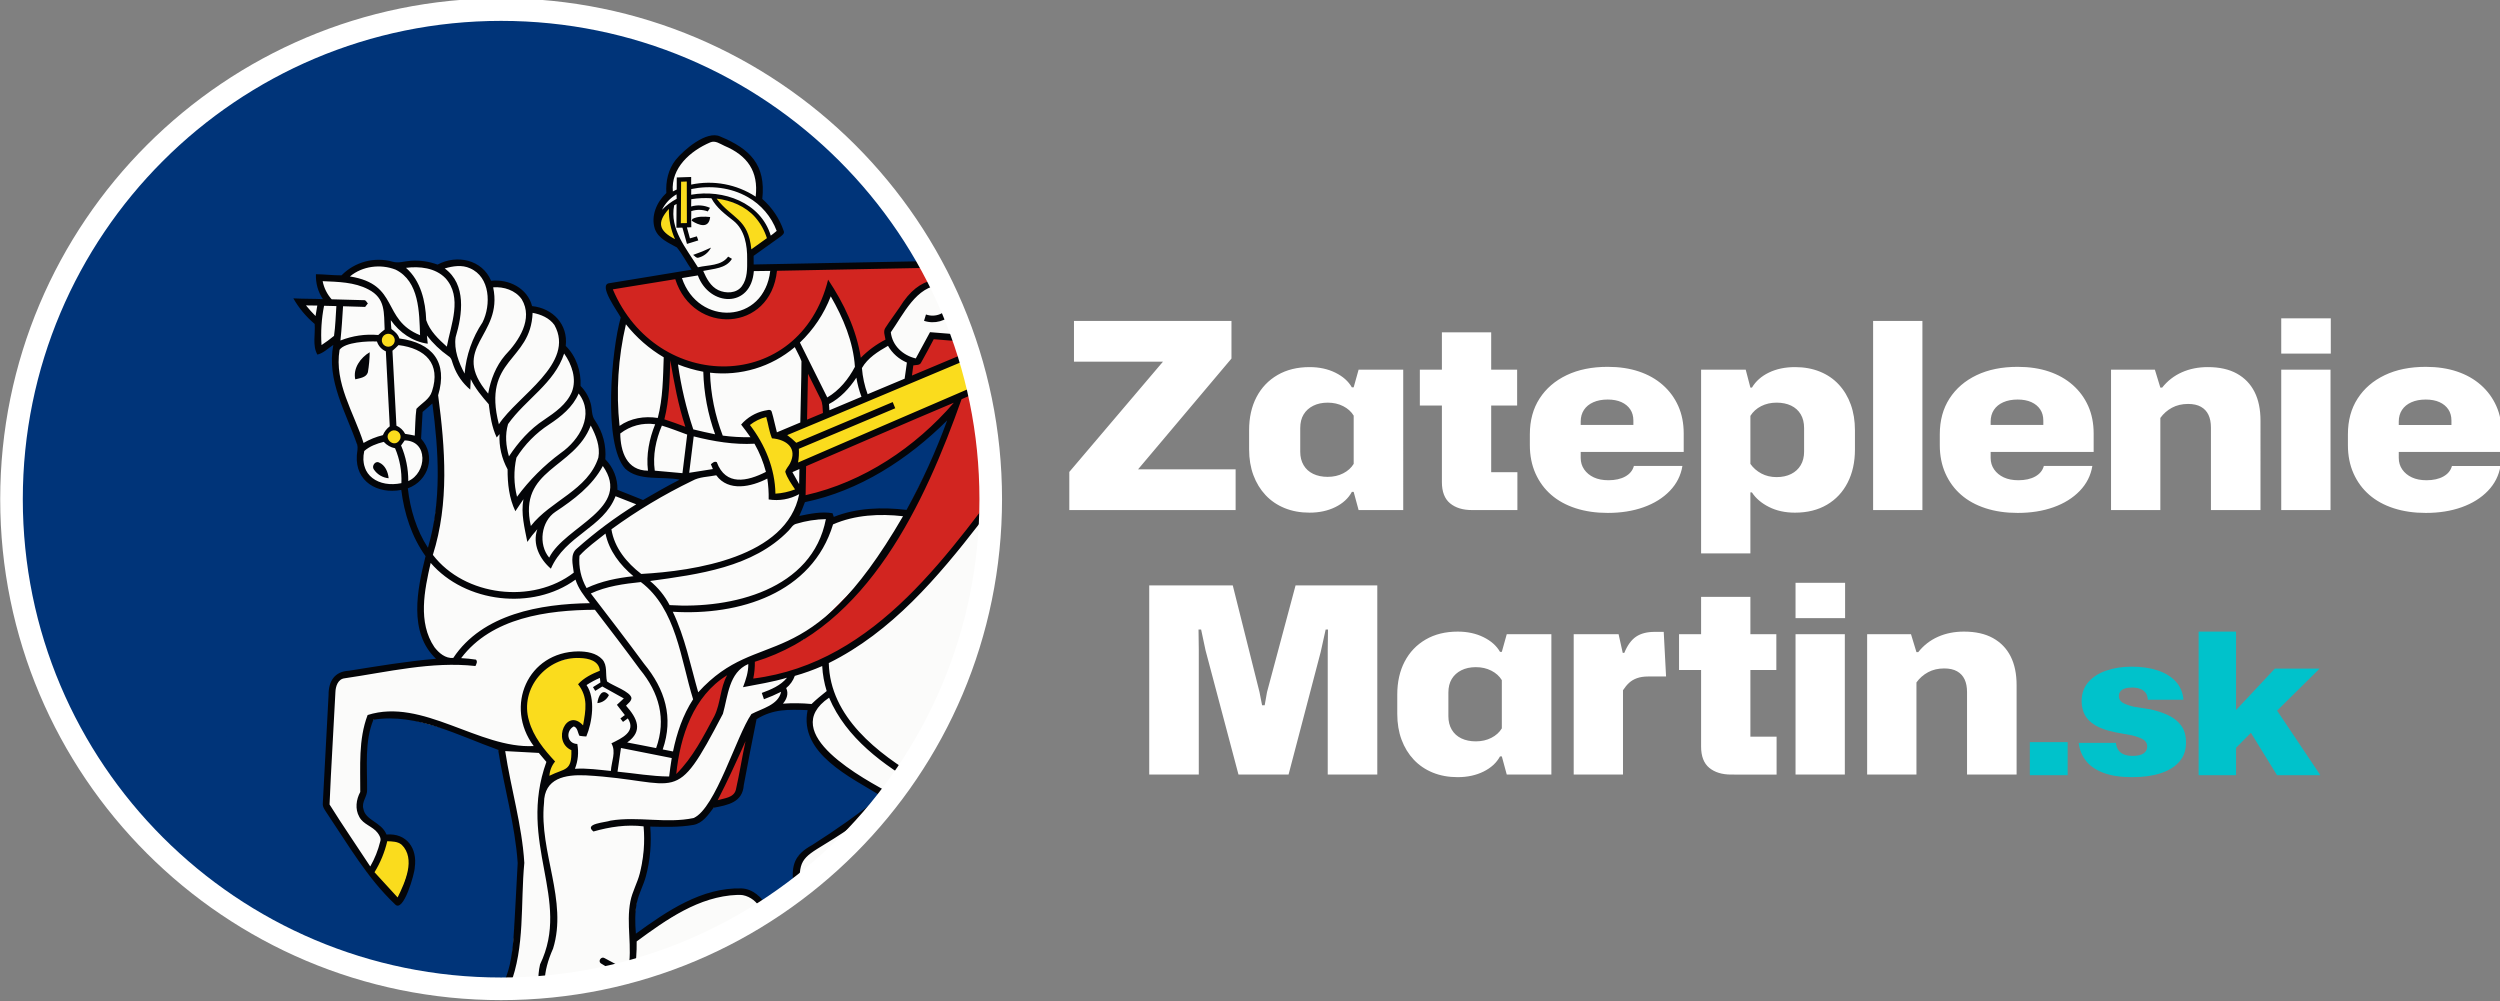
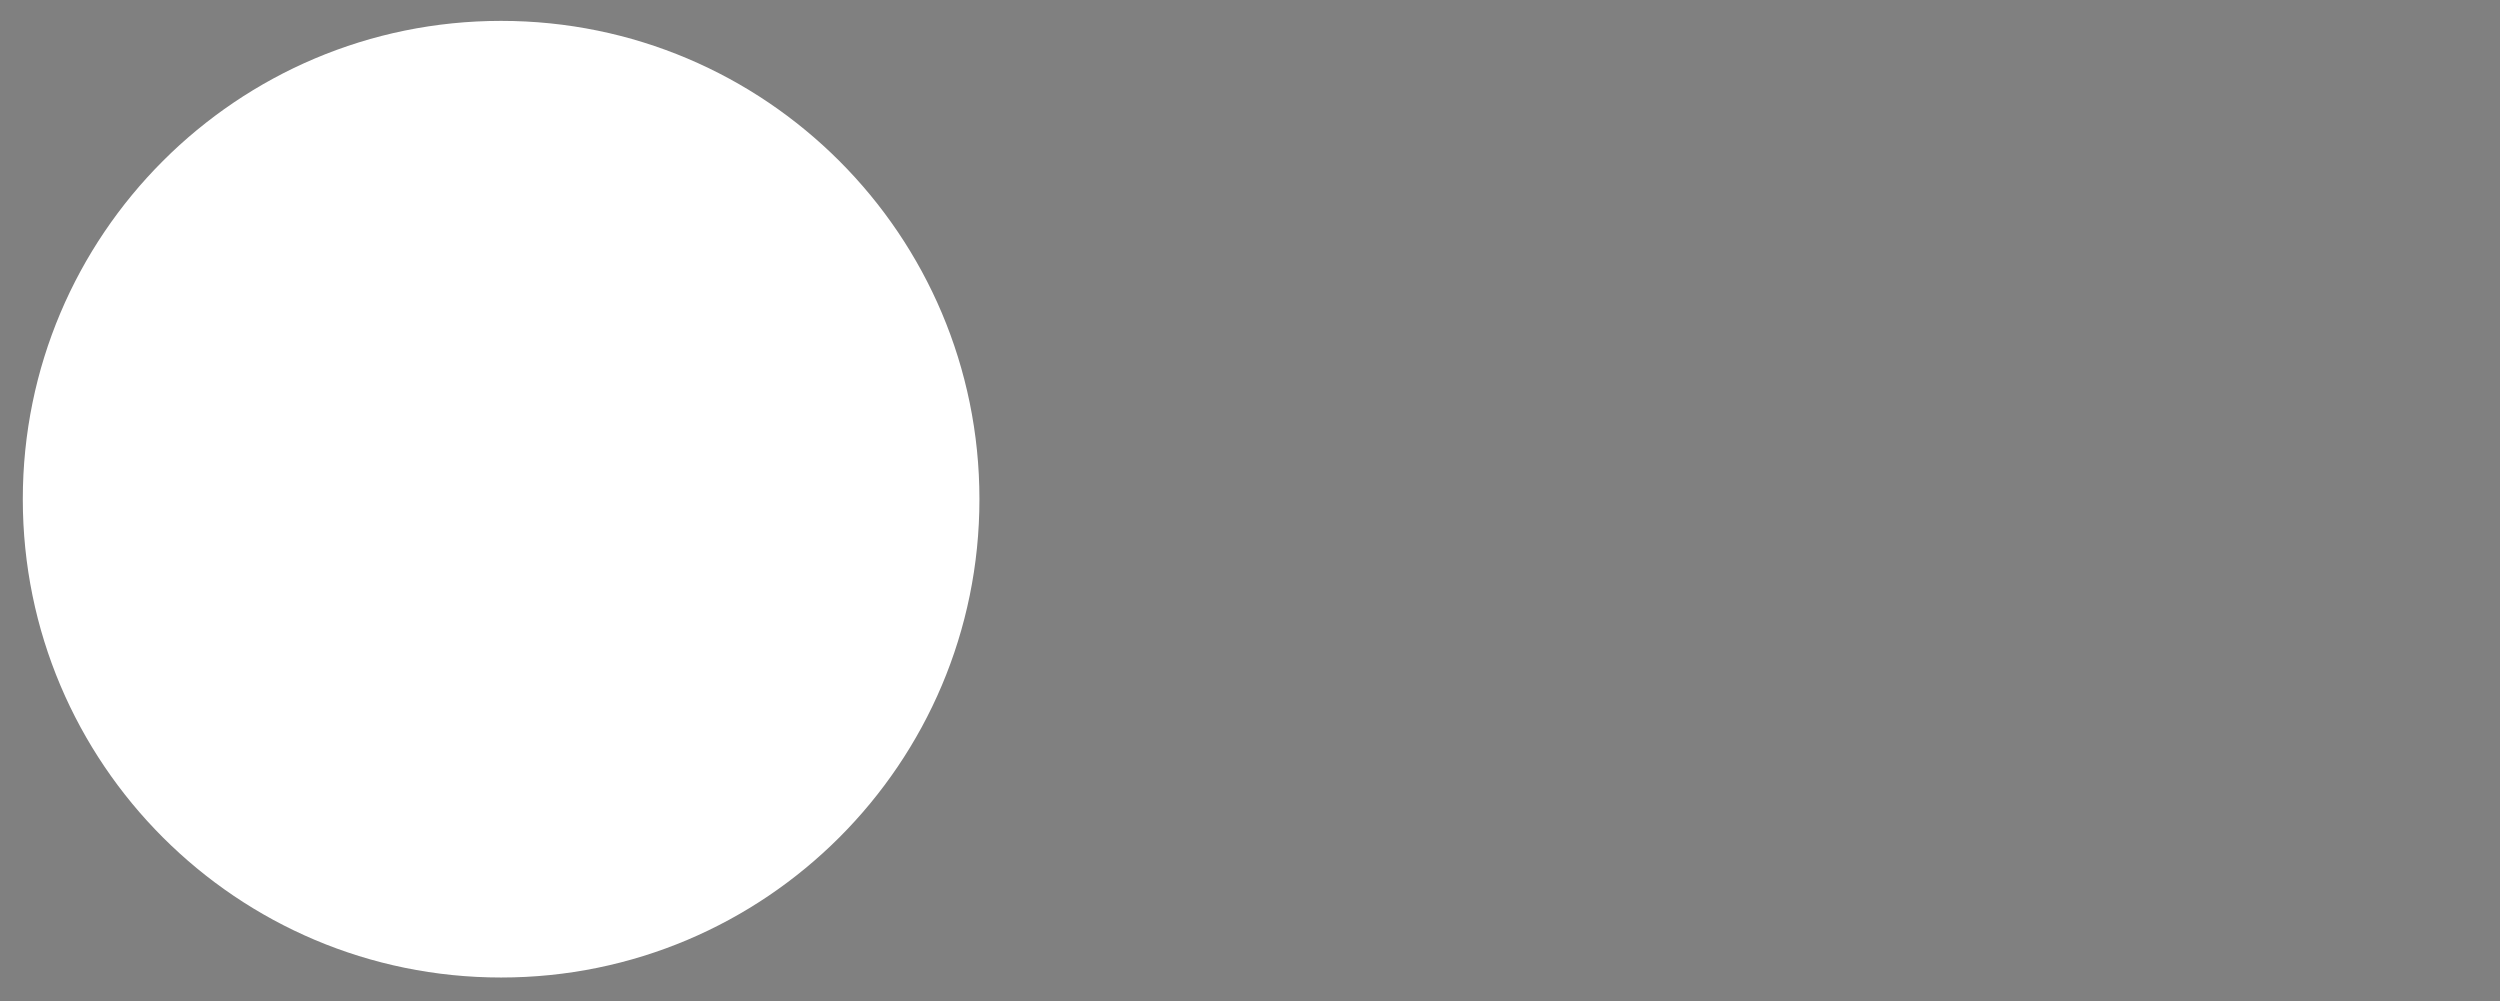
<svg xmlns="http://www.w3.org/2000/svg" width="166.074mm" height="66.509mm" viewBox="0 0 166.074 66.509" version="1.1" id="svg8">
  <rect x="0" y="0" width="166.074" height="66.509" fill="#808080" stroke="none" />
  <defs id="defs2">
    <clipPath id="clipPath4538" clipPathUnits="userSpaceOnUse">
      <path style="clip-rule:evenodd" id="path4536" d="m 155.459,513.084 c 50.887,0 92.139,-41.252 92.139,-92.139 0,-50.887 -41.252,-92.139 -92.139,-92.139 -50.887,0 -92.139,41.252 -92.139,92.139 0,50.887 41.252,92.139 92.139,92.139" />
    </clipPath>
    <clipPath id="clipPath4597" clipPathUnits="userSpaceOnUse">
-       <path style="clip-rule:evenodd" id="path4595" d="m 155.459,513.084 c 50.887,0 92.139,-41.252 92.139,-92.139 0,-50.887 -41.252,-92.139 -92.139,-92.139 -50.887,0 -92.139,41.252 -92.139,92.139 0,50.887 41.252,92.139 92.139,92.139" />
-     </clipPath>
+       </clipPath>
    <clipPath clipPathUnits="userSpaceOnUse" id="clipPath926">
-       <path d="m 155.459,513.084 c 50.887,0 92.139,-41.252 92.139,-92.139 0,-50.887 -41.252,-92.139 -92.139,-92.139 -50.887,0 -92.139,41.252 -92.139,92.139 0,50.887 41.252,92.139 92.139,92.139" id="path924" style="clip-rule:evenodd" />
-     </clipPath>
+       </clipPath>
  </defs>
  <g id="g916" transform="matrix(0.353,0,0,-0.353,-21.588,181.755)">
-     <path d="m 155.459,513.084 c 50.887,0 92.139,-41.252 92.139,-92.139 0,-50.887 -41.252,-92.139 -92.139,-92.139 -50.887,0 -92.139,41.252 -92.139,92.139 0,50.887 41.252,92.139 92.139,92.139" style="fill:#003479;fill-opacity:1;fill-rule:evenodd;stroke:none" id="path918" />
    <g id="g920">
      <g id="g922" clip-path="url(#clipPath926)">
        <g id="g928">
          <g id="g930">
            <path d="M 286.484,379.318 V 499.965 H 103.687 V 379.318 c 0,-50.479 40.92,-91.399 91.399,-91.399 50.479,0 91.399,40.92 91.399,91.399" style="fill:#003479;fill-opacity:1;fill-rule:nonzero;stroke:none" id="path932" />
            <path d="m 269.373,413.269 -7.281,6.602 -17.809,-2.757 -12.386,1.508 -21.624,-1.803 1.321,2.967 39.005,41.491 -48.322,3.776 -0.073,1.864 5.848,4.4 -3.683,6.013 -0.882,6.427 -7.47,5.324 -6.419,-3.007 -4.043,-10.772 6.884,-11.598 -13.517,-2.07 -2.443,-25.019 2.609,-9.903 11.255,-1.739 -8.109,-4.772 -5.021,1.876 -11.613,32.597 -5.022,2.669 -2.389,3.315 -4.045,0.847 -4.93,3.475 h -18.977 l -4.231,-2.336 h -4.817 l 1.841,-4.743 h -5.261 l 3.094,-3.197 0.472,-5.484 3.273,1.636 -0.589,-4.136 6.364,-22.031 4.726,-2.041 6.013,3.254 -1.472,11.695 3.256,2.134 1.674,-11.554 -4.304,-29.859 3.338,-8.046 -19.255,-2.647 -2.041,-23.861 8.688,-13.241 2.814,6.234 -4.855,5.103 0.965,16.633 3.614,2.401 21.13,-5.821 4.827,-19.889 -2.62,-27.096 18.794,-10.189 -11.734,0.588 -6.822,-5.975 0.27,-7.026 9.974,6.713 25.395,-4.964 8.967,4.05 -5.528,8.63 -8.633,8.228 7.061,5.754 -0.514,-10.511 7.925,-12.411 5.821,1.594 -8.11,6.343 5.958,21.332 -2.097,6.161 -8.938,0.368 -14.894,-9.195 3.382,22.122 6.198,-0.219 10.206,5.829 3.403,15.153 10.115,1.938 0.992,-6.94 13.628,-10.795 -16.275,-10.96 0.196,-16.974 6.35,3.898 -2.833,7.999 19.959,13.095 1.043,5.296 4.302,-2.814 1.527,-13.938 -5.923,-19.86 8.461,-1.453 -1.693,9.378 5.002,4.008 1.213,27.622 -4.119,3.751 -3.199,9.012 6.141,14.38 0.626,15.073 5.295,0.668 1.215,-8.974 -8.792,-20.328 11.006,-21.959 1.463,7.944 8.828,12.607 4.964,15.115 z" style="fill:#fbfbfa;fill-opacity:1;fill-rule:nonzero;stroke:none" id="path934" />
            <path d="m 185.462,435.54 5.39,-1.876 -2.966,13.074 12.145,-1.71 10.111,4.497 7.925,10.619 4.909,-13.573 4.856,4.221 4.69,8.662 7.226,2.923 6.015,-1.103 -2.925,-3.007 h -2.125 l 1.173,-7.129 -5.917,0.508 -4.553,-8.201 -14.254,-6.225 -4.402,9.102 -0.68,-26.039 18.676,8.412 10.398,8.717 -14.012,-28.054 -14.812,-14.85 -13.876,-5.314 -7.752,-7.916 -3.309,-13.544 7.255,8.357 3.972,12.027 3.5,2.111 0.611,-3.222 6.754,0.577 -1.841,-4.944 -5.465,-3.336 -6.838,-16.307 4.315,2.432 3.763,14.3 4.379,2.667 1.906,5.263 12.381,5.358 19.7,18.794 11.297,16.317 8.531,-0.284 -6.914,26.506 -6.4,11.16 -40.751,-0.788 -4.749,-8.54 -8.47,-0.552 -6.535,7.357 -12.457,-2.709 7.2,-9.875 4.469,-3.062 z" style="fill:#d22520;fill-opacity:1;fill-rule:nonzero;stroke:none" id="path936" />
            <path d="m 133.97,449.13 -1.784,2.005 2.049,1.727 1.906,-2.005 -1.439,-1.617 0.712,-14.639 1.904,-1.977 -1.693,-1.904 -2.114,1.655 1.323,2.115 z m 54.495,19.618 -0.962,7.266 1.323,0.846 v -4.246 h 1.895 v 5.264 l 4.505,-0.152 5.61,-5.204 1.369,-5.606 3.945,2.773 -3.254,5.712 -7.308,2.748 h -4.902 v 2.961 l -1.691,-0.019 v -3.362 l -4.692,-4.601 z m 18.788,-35.821 -1.96,4.008 -3.157,-1.921 5.103,-13.642 3.694,1.2 -1.088,4.04 38.287,16.816 2.98,4.772 -6.731,0.11 z m -68.189,-78.891 -4.394,3.696 -4.431,-6.897 5.865,-5.773 z m 25.011,-30.035 -1.232,5.158 -7.007,-0.262 -1.902,-6.786 z m 50.517,6.219 5.39,6.139 -1.531,4.675 -6.509,-4.345 z m 28.589,-6.137 1.386,5.937 -8.276,-0.408 -2.189,-6.491 z m -78.683,43.653 5.028,3.348 -2.068,7.126 4.054,0.082 -0.191,8.073 3.715,2.317 -3.42,3.309 -8.976,-2.584 -3.347,-8.155 4.892,-9.81 z" style="fill:#fadc1d;fill-opacity:1;fill-rule:nonzero;stroke:none" id="path938" />
            <path d="m 191.466,473.69 c 1.03,0.522 2.214,0.457 3.33,0.356 -0.228,-2.262 -2.127,-1.574 -3.482,-0.695 0.038,0.086 0.116,0.255 0.152,0.339 z m 1.089,-7.303 c 1.041,0.253 1.919,0.948 2.405,1.904 -1.095,-0.525 -2.22,-0.984 -3.37,-1.375 0.316,-0.166 0.556,-0.628 0.964,-0.529 z m -62.167,-21.559 c 0.211,1.245 0.325,2.507 0.339,3.772 -1.714,-1.008 -3.18,-3.029 -2.714,-5.097 0.853,0.227 2.079,0.326 2.375,1.325 z m 3.903,-19.942 c -0.099,1.175 -0.658,2.485 -1.811,2.969 -0.735,0.356 -1.43,-0.703 -0.969,-1.31 0.63,-0.943 1.651,-1.552 2.78,-1.659 z m 39.282,-42.315 c 0.943,0.078 1.773,0.657 2.173,1.514 -1.268,1.453 -2.045,-0.289 -2.173,-1.514 z m 14.704,102.189 c -1.367,-1.744 -1.864,-4.006 -1.723,-6.193 -1.803,-1.666 -2.961,-4.334 -2.161,-6.758 0.665,-1.847 2.582,-2.608 4.149,-3.492 1.055,-1.291 1.805,-2.807 2.755,-4.178 -5.126,-0.883 -10.269,-1.67 -15.395,-2.534 -2.376,-0.162 1.571,-5.439 2.07,-6.461 -1.722,-5.996 -3.393,-23.729 0.822,-28.438 2.618,-2.449 6.946,-1.403 10.268,-2.083 -2.339,-1.203 -4.62,-2.51 -6.892,-3.829 -1.599,0.658 -3.218,1.266 -4.819,1.919 0.05,2.148 -0.775,4.222 -2.287,5.747 0.217,2.571 -0.459,5.136 -1.912,7.264 -0.741,0.956 -0.522,2.234 -0.863,3.33 -0.348,1.209 -0.994,2.31 -1.879,3.203 0.128,2.75 -0.806,5.583 -2.79,7.531 0.474,4.027 -2.408,7.089 -6.331,7.493 -0.878,3.392 -4.395,5.13 -7.713,4.766 -1.67,3.991 -6.459,5.005 -10.075,3.045 -1.632,0.605 -3.376,0.851 -5.113,0.716 -1.104,-0.068 -2.213,-0.499 -3.315,-0.177 -3.443,0.971 -7.141,-0.009 -9.646,-2.559 -1.605,-0.015 -3.207,0.2 -4.814,0.211 -0.072,-1.66 0.383,-3.301 1.301,-4.686 -1.851,0.082 -3.704,0.047 -5.553,0.143 1.042,-1.83 2.401,-3.46 4.012,-4.815 0.153,-1.878 -0.457,-4.089 0.512,-5.772 1.162,0.291 2.017,1.19 2.995,1.828 -1.288,-6.707 2.372,-12.661 4.48,-18.752 0.212,-0.672 -0.011,-1.367 -0.051,-2.051 -0.328,-4.919 3.892,-7.331 8.363,-6.489 0.543,-4.424 1.95,-8.82 4.568,-12.467 -1.554,-6.224 -3.268,-14.346 1.963,-19.306 -5.489,-0.461 -10.931,-1.388 -16.37,-2.251 -2.725,-0.13 -3.869,-2.003 -3.843,-4.57 -0.344,-6.783 -0.74,-13.563 -1.085,-20.346 -0.092,-0.793 0.486,-1.417 0.874,-2.047 3.961,-5.878 7.506,-12.049 12.691,-16.967 1.596,-1.84 3.751,5.859 3.742,6.933 0.519,3.574 -1.526,6.488 -5.316,6.171 -1,2.419 -3.972,2.615 -4.355,4.844 -0.386,1.303 0.785,2.338 0.699,3.605 0.036,4.354 -0.495,9.058 1.19,13.161 8.125,1.299 16.003,-3.006 23.469,-5.666 1.112,-7.101 3.197,-14.14 3.679,-21.296 -0.278,-4.789 -0.476,-9.587 -0.805,-14.374 -0.289,-3.13 -0.723,-6.375 -2.348,-9.131 -1.263,-2.11 -2.096,-4.448 -2.455,-6.881 3.794,-0.575 8.093,-0.617 11.261,1.87 2.14,-2.944 5.659,-4.246 8.948,-5.442 -3.178,-0.252 -6.435,0 -9.441,1.124 -4.817,-3.635 -10.48,-9.106 -5.849,-15.228 2.468,2.536 7.253,7.158 10.89,7.293 9.993,-1.087 23.748,-9.606 32.218,-0.872 2.904,-0.611 6.451,-0.263 7.9,2.71 -2.57,1.133 -8.478,3.74 -8.374,7.018 1.443,6.114 3.323,12.118 4.943,18.185 0.423,1.794 0.991,3.822 0.042,5.547 -0.994,1.731 -2.687,3.301 -4.78,3.393 -7.523,0.215 -14.062,-4.282 -19.906,-8.518 -0.156,1.986 -0.221,4.008 0.219,5.96 0.366,1.681 1.227,3.192 1.668,4.848 0.809,3.045 1.085,6.205 0.815,9.344 2.706,-0.059 5.442,-0.153 8.121,0.316 1.758,0.314 2.797,1.906 3.795,3.224 2.678,0.516 5.452,0.986 5.688,4.263 0.766,4.145 1.565,8.283 2.403,12.415 3.203,1.957 5.996,1.818 9.607,1.7 -1.679,-8.159 8.121,-12.627 13.845,-16.172 -4.164,-3.291 -8.497,-6.366 -12.979,-9.209 -3.279,-1.788 -3.968,-3.713 -3.555,-7.331 0.886,-6.318 -0.103,-13.426 3.776,-18.885 4.296,2.772 9.511,7.39 3.919,11.897 0.508,3.025 -2.266,4.372 -1.866,6.988 0.352,1.263 1.988,0.907 2.803,1.674 4.998,4.282 10.467,7.986 16.299,11.036 0.403,0.257 0.996,0.539 0.958,1.106 0.002,1.179 -0.114,2.352 -0.137,3.526 4.608,-2.03 4.791,-4.888 4.766,-9.431 0.16,-4.263 -0.194,-8.528 -1.055,-12.707 -0.172,-1.224 -1.119,-2.104 -1.645,-3.178 -1.855,-3.382 -2.264,-7.234 -2.536,-11.001 -0.79,-2.085 -1.95,-4.025 -2.666,-6.136 0.029,-0.636 0.762,-0.545 1.21,-0.674 3.507,-0.413 8.368,-0.786 10.311,2.852 0.621,1.236 0.484,2.66 0.295,3.982 -0.202,1.23 0.183,2.491 -0.131,3.706 -2.471,4.896 -0.64,6.398 3.671,8.721 0.638,9.208 0.748,18.472 1.21,27.699 0.165,0.914 -0.68,1.426 -1.267,1.94 -2.826,2.354 -5.138,5.6 -5.57,9.331 -0.207,9.812 9.049,14.18 5.867,30.536 1.559,0.151 3.114,0.33 4.671,0.489 1.826,-7.407 -0.879,-14.894 -4.553,-21.279 -1.058,-2.131 -2.38,-4.223 -2.679,-6.628 -0.358,-2.654 0.903,-5.328 2.855,-7.083 0.752,-0.519 0.617,-1.493 0.788,-2.281 0.288,-1.837 1.302,-3.482 2.814,-4.562 0.512,-0.269 0.627,-0.803 0.649,-1.337 0.353,-3.313 2.175,-6.539 5.085,-8.251 0,17.151 15.608,20.485 14.315,40.414 -0.6,9.968 -5.265,22.076 -17.465,18.891 -2.921,-0.592 -5.617,-2.14 -8.643,-2.239 2.565,3.452 5.141,6.895 7.729,10.326 2.381,-1.08 5.052,-1.349 7.6,-0.763 -1.236,13.308 -5.703,26.212 -12.248,37.824 -0.274,0.585 -0.761,1.072 -1.458,0.945 -15.042,-0.299 -30.087,-0.591 -45.132,-0.874 -0.006,0.542 -0.006,1.083 -0.01,1.624 1.672,1.23 3.393,2.394 5.065,3.62 0.305,0.266 0.817,0.588 0.598,1.072 -0.79,2.325 -2.18,4.402 -4.029,6.019 0.702,6.419 -2.3,9.426 -7.921,11.751 -2.534,1.206 -6.889,-2.534 -8.413,-4.439 z m 9.211,2.682 c 4.32,-1.818 6.434,-4.808 5.876,-9.564 -3.583,2.338 -7.952,3.155 -12.139,2.272 v 1.432 c -0.904,-0.029 -1.807,-0.055 -2.71,-0.09 -0.007,-0.756 -0.011,-1.514 -0.015,-2.274 -0.244,-0.12 -0.486,-0.242 -0.725,-0.36 -0.385,4.423 3.315,7.653 7.053,9.239 0.939,0.409 1.835,-0.286 2.66,-0.655 z m -7.089,-6.712 c 0.007,-2.609 0.015,-5.215 0.019,-7.824 -0.383,-0.006 -0.762,-0.011 -1.141,-0.019 0.021,2.603 0.04,5.206 0.055,7.807 0.356,0.011 0.71,0.023 1.067,0.036 z m 11.495,-2.938 c 2.5,-1.415 4.421,-3.668 5.425,-6.358 -0.354,-0.32 -0.741,-0.598 -1.116,-0.891 -1.889,6.268 -8.976,8.761 -14.978,7.702 0.002,0.356 0.011,0.712 0.017,1.066 3.58,0.737 7.455,0.316 10.652,-1.519 z m -13.424,0.524 c 0.011,-0.282 0.019,-0.56 0.03,-0.84 -1.026,-0.544 -1.961,-1.246 -2.77,-2.075 0.606,1.221 1.557,2.235 2.74,2.915 z m 6.563,-0.735 c 0.945,-1.801 2.601,-3.014 4.161,-4.246 2.123,-1.716 2.601,-4.639 2.568,-7.217 0.006,-1.725 0.082,-3.637 -1.001,-5.098 -0.998,-1.371 -3.009,-1.393 -4.429,-0.731 -1.457,0.697 -2.228,2.202 -2.843,3.614 1.894,0.421 4.275,0.408 5.411,2.273 -0.18,0.105 -0.537,0.316 -0.718,0.421 -1.272,-1.771 -3.758,-1.55 -5.684,-2.009 -2.176,3.541 -5.373,7.192 -4.474,11.661 0.112,0.061 0.341,0.19 0.453,0.255 -0.011,-1.491 -0.021,-2.984 -0.03,-4.475 0.375,0.006 0.752,0.013 1.131,0.019 0.28,-1.02 0.568,-2.041 0.855,-3.062 0.71,0.211 1.417,0.438 2.131,0.659 -0.067,0.19 -0.2,0.577 -0.269,0.769 -0.434,-0.128 -0.868,-0.255 -1.302,-0.383 -0.188,0.683 -0.381,1.369 -0.566,2.054 0.206,0.01 0.617,0.029 0.825,0.041 -0.031,1.011 -0.031,2.022 -0.004,3.031 1.011,0.335 2.106,0.314 3.105,-0.055 0.101,0.17 0.307,0.505 0.412,0.672 -1.112,0.508 -2.372,0.598 -3.546,0.253 0.008,0.459 0.017,0.916 0.023,1.373 1.254,0.202 2.525,0.261 3.791,0.179 z m 8.224,-3.555 c 1.007,-1.15 1.765,-2.498 2.22,-3.959 -0.975,-0.703 -1.955,-1.39 -2.928,-2.096 -0.585,5.878 -3.616,5.674 -6.531,9.54 2.702,-0.324 5.396,-1.43 7.24,-3.485 z m -16.224,1.554 c -0.043,-1.962 0.351,-3.908 1.15,-5.698 -3.03,1.565 -3.49,3.096 -1.15,5.698 z m -51.434,-11.433 c 4.476,-2.209 4.448,-8.016 4.606,-12.339 -7.302,2.938 -3.818,9.566 -13.198,11.056 2.354,1.963 5.77,2.386 8.592,1.283 z m 14.011,0.251 c 3.816,-1.632 3.974,-6.891 2.356,-10.168 -1.923,-2.877 -3.085,-6.194 -3.376,-9.643 -1.103,2.032 -2.031,4.504 -1.694,6.832 1.289,4.276 2.06,9.957 -2.049,12.95 1.538,0.451 3.254,0.726 4.764,0.029 z m 98.701,0.329 c 6.404,-11.211 10.747,-23.672 12.183,-36.527 -8.038,-0.895 -13.139,6.705 -13.188,14.032 2.353,1.504 3.768,3.898 4.716,6.464 -3.069,0.55 -6.223,0.429 -9.241,-0.358 -0.096,3.288 -0.546,6.554 -1.347,9.746 2.883,-0.471 4.602,0.864 4.505,3.852 -0.046,0.489 -0.521,0.653 -0.942,0.609 -6.68,-0.038 -10.57,0.954 -14.573,-5.526 -0.863,-1.291 -1.824,-2.519 -2.656,-3.833 -0.457,-0.674 -0.073,-1.487 0.023,-2.211 -1.722,-0.883 -3.291,-2.038 -4.647,-3.418 -0.807,5.318 -3.193,10.258 -6.15,14.702 -5.329,-21.497 -32.233,-21.416 -40.514,-1.822 3.921,0.638 7.833,1.288 11.752,1.912 3.389,-10.652 17.952,-9.955 19.139,1.58 13.643,0.28 27.29,0.544 40.939,0.796 v 0.002 z M 144.965,462.56 c 3.287,-3.601 1.036,-8.767 0.278,-12.908 -1.561,1.397 -3.199,2.951 -3.879,4.985 -0.13,3.553 -1.019,7.411 -3.807,9.846 2.571,0.327 5.503,0.011 7.407,-1.925 z m 61.14,1.35 c -1.142,-9.999 -13.568,-10.482 -16.619,-1.35 0.998,0.169 1.995,0.329 2.995,0.493 2.188,-5.922 10.022,-6.188 10.537,0.815 1.029,-0.002 2.058,0.021 3.087,0.04 z m -75.636,-3.481 c 3.29,-1.685 2.912,-4.405 3.072,-7.559 -0.423,-0.316 -0.824,-0.659 -1.202,-1.027 -2.422,0.216 -4.859,-0.139 -7.117,-1.036 0.229,2.144 0.358,4.296 0.493,6.447 1.385,-0.04 2.772,-0.086 4.156,-0.126 l 0.516,0.663 c -0.245,0.2 -0.362,0.672 -0.753,0.607 -2.022,0.07 -4.043,0.101 -6.069,0.166 -0.86,0.964 -1.445,2.142 -1.691,3.41 2.902,-0.133 5.964,-0.162 8.595,-1.546 z m 107.779,0.803 c 2.167,0.021 4.337,0.063 6.506,0.038 -0.806,-4.347 -5.094,0.43 -4.614,-3.763 -1.069,-1.561 -2.876,-2.458 -4.728,-1.801 -0.124,-0.398 -0.246,-0.792 -0.366,-1.194 1.992,-0.668 4.193,-0.052 5.548,1.554 0.271,-1.358 0.516,-2.727 0.697,-4.105 -1.71,0.124 -3.41,0.291 -5.118,0.415 -0.895,-1.645 -1.776,-3.3 -2.679,-4.943 -2.409,0.566 -4.42,2.388 -4.698,4.924 2.342,3.322 4.823,8.77 9.45,8.875 z m -78.909,-2.664 c 2.216,-3.679 -0.546,-7.851 -3.119,-10.53 -1.743,-2.036 -2.735,-4.606 -3.197,-7.221 -7.47,8.795 2.9,10.737 0.939,20.001 2.001,0.149 4.194,-0.55 5.377,-2.25 z m 62.701,-12.712 c -1.209,-2.309 -2.929,-4.429 -5.202,-5.764 -1.731,3.437 -3.425,6.891 -5.149,10.332 2.557,2.432 4.541,5.402 5.806,8.696 2.336,-4.063 4.237,-8.544 4.545,-13.264 z m -101.175,11.528 c -0.118,-0.655 -0.228,-1.308 -0.329,-1.969 -0.636,0.634 -1.238,1.3 -1.802,2 0.71,-0.01 1.42,-0.023 2.131,-0.031 z m 3.59,-0.097 c -0.138,-1.868 -0.166,-3.753 -0.442,-5.611 -0.754,-0.615 -1.536,-1.192 -2.35,-1.727 -0.166,2.475 -0.006,4.962 0.476,7.395 0.771,-0.011 1.542,-0.034 2.316,-0.057 z m 41.032,-3.557 c 4.027,-7.214 -6.983,-13.334 -10.452,-18.687 -3.188,12.476 5.996,11.667 6.35,20.971 1.561,-0.286 3.15,-0.954 4.102,-2.283 z m -23.836,-3.522 c -0.055,0.516 -0.113,1.026 -0.16,1.542 1.148,-1.487 2.511,-2.793 4.048,-3.875 0.672,-0.369 0.691,-1.205 0.973,-1.839 0.635,-1.738 1.717,-3.279 3.136,-4.469 0.04,0.661 0.073,1.316 0.095,1.977 0.85,-1.767 2.11,-3.273 3.393,-4.734 0.265,-2.127 0.558,-4.286 1.491,-6.249 0.133,0.162 0.398,0.48 0.531,0.638 -0.118,-2.31 0.41,-4.606 1.519,-6.636 -0.015,-2.687 0.282,-5.425 1.462,-7.877 0.505,0.752 1.021,1.498 1.521,2.258 -0.505,-2.706 0.215,-5.397 0.733,-8.036 0.57,0.84 1.2,1.638 1.883,2.388 -0.981,-2.778 0.43,-5.611 2.548,-7.428 2.706,6.272 9.88,7.681 12.169,13.637 1.295,-0.512 2.587,-1.024 3.892,-1.523 -3.951,-2.445 -7.685,-5.227 -11.158,-8.312 -1.367,-1.125 -0.752,-3.045 -0.598,-4.545 -7.754,-5.981 -20.525,-4.467 -26.514,3.34 3.089,9.762 2.32,20.05 0.992,30.041 1.87,6.219 -1.066,9.864 -7.304,10.69 -0.232,0.792 -0.857,1.306 -1.492,1.775 -0.082,0.552 -0.08,1.11 -0.111,1.668 1.626,-2.312 4.107,-4.06 6.946,-4.431 z m 37.295,3.652 c 1.967,-2.493 4.377,-4.599 7.112,-6.211 -0.132,-3.818 -0.151,-7.693 -1.118,-11.415 -2.487,0.392 -5.115,-0.025 -7.196,-1.495 -0.672,6.396 -0.267,12.859 1.2,19.122 z m -43.501,-2.942 c 0.048,-0.969 -1.004,-1.601 -1.837,-1.109 -0.836,0.495 -0.788,1.72 0.084,2.146 0.786,0.377 1.704,-0.166 1.754,-1.038 z m 105.967,-0.237 c 0.055,-0.927 0.099,-1.856 0.134,-2.785 -2.925,-1.224 -5.844,-2.46 -8.771,-3.681 0.084,0.634 0.166,1.272 0.253,1.906 0.505,0.116 1.242,-0.031 1.487,0.568 0.826,1.43 1.571,2.909 2.357,4.362 1.513,-0.11 3.028,-0.234 4.539,-0.37 z m -109.317,-0.062 c 0.261,-0.829 0.871,-1.504 1.67,-1.847 0.225,-4.705 0.508,-9.406 0.737,-14.111 -0.571,-0.429 -1.016,-1.001 -1.293,-1.661 -1.278,-0.312 -2.502,-0.807 -3.637,-1.472 -1.825,5.742 -5.554,11.258 -4.515,17.534 1.032,1.453 5.295,1.645 7.038,1.558 z m 4.059,-0.674 c 5.039,-0.63 8.005,-3.485 6.295,-8.7 -0.453,-1.506 -1.94,-2.222 -2.932,-3.298 -0.225,-1.666 -0.212,-3.36 -0.31,-5.038 -0.6,0.128 -1.205,0.24 -1.814,0.33 -0.35,0.687 -0.927,1.232 -1.634,1.54 -0.252,4.704 -0.501,9.405 -0.75,14.104 0.4,0.336 0.782,0.689 1.145,1.063 h 0.001 z m 92.109,-0.138 c 0.809,-1.411 2.058,-2.517 3.555,-3.151 -0.118,-1.015 -0.291,-2.021 -0.425,-3.034 -2.327,-0.962 -4.642,-1.954 -6.965,-2.919 -0.578,1.586 -0.94,3.241 -1.072,4.924 1.101,1.924 3.039,3.108 4.907,4.178 v 10e-4 z m -17.541,-0.245 c 0.406,-0.883 0.933,-1.72 1.257,-2.639 -0.013,-3.846 -0.16,-7.697 -0.219,-11.545 -1.47,-0.621 -2.938,-1.238 -4.404,-1.849 -0.352,1.293 -0.59,2.622 -0.984,3.902 -0.228,0.581 -0.919,0.198 -1.362,0.168 -1.706,-0.375 -3.244,-1.291 -4.387,-2.612 0.604,-0.778 1.198,-1.56 1.754,-2.371 -1.742,-0.038 -3.486,0.061 -5.213,0.295 -1.453,3.786 -2.264,7.786 -2.395,11.839 5.754,-0.67 11.529,1.072 15.953,4.814 h 0.002 z m -41.95,-8.426 c -0.985,-2.352 -3.172,-3.86 -5.208,-5.242 -2.702,-1.759 -4.865,-4.221 -6.632,-6.891 -0.577,1.959 -0.76,4.105 -0.167,6.082 3.264,4.629 8.747,7.676 10.553,13.272 1.445,-2.038 2.401,-4.779 1.455,-7.221 z m 81.461,6.562 c -1.175,-3.163 -4.13,-5.002 -7.156,-6.139 -10.578,-4.57 -21.17,-9.11 -31.736,-13.71 0.146,0.851 0.196,1.715 0.146,2.578 6.057,2.518 12.088,5.101 18.139,7.632 -0.158,0.39 -0.316,0.779 -0.474,1.163 -6.053,-2.548 -12.105,-5.101 -18.152,-7.66 -0.529,0.524 -1.099,1.005 -1.704,1.444 10.892,4.516 21.737,9.132 32.614,13.681 2.633,1.036 5.527,1.242 8.323,1.011 z M 190.131,434.573 c -1.31,0.488 -2.62,0.973 -3.95,1.402 0.92,3.629 0.996,7.388 1.113,11.105 0.721,-4.214 1.492,-8.435 2.835,-12.507 z m 3.374,10.357 c 0.108,-4.018 0.86,-7.992 2.226,-11.772 -1.375,0.284 -2.747,0.585 -4.109,0.926 -1.333,3.978 -2.297,8.068 -2.88,12.223 1.539,-0.61 3.135,-1.072 4.761,-1.377 z m 22.071,-5.119 c 0.427,-0.815 0.371,-1.756 0.446,-2.647 -0.998,-0.413 -1.994,-0.832 -2.99,-1.249 0.069,2.876 0.107,5.754 0.175,8.63 0.79,-1.575 1.58,-3.154 2.367,-4.734 h 0.002 z m 7.7,0.406 c -2.013,-0.842 -4.025,-1.687 -6.038,-2.535 -0.026,0.393 -0.053,0.781 -0.076,1.173 2.151,1.125 3.833,2.955 5.151,4.962 0.202,-1.228 0.524,-2.435 0.962,-3.6 z m 22.821,1.331 c 0.291,-5.052 2.485,-10.305 6.986,-12.979 -13.034,-17.326 -26.845,-38.424 -50.174,-41.377 0.217,1.038 0.318,2.096 0.299,3.157 21.233,6.453 32.039,30.006 38.9,49.412 1.327,0.596 2.673,1.15 3.987,1.786 h 0.002 z m -76.044,-0.712 c 3.047,-3.972 0.179,-8.721 -3.364,-11.198 -3.14,-2.321 -5.917,-5.097 -8.235,-8.239 -0.615,2.411 -0.653,4.93 -0.115,7.358 1.569,2.498 3.66,4.625 6.131,6.236 2.262,1.489 4.492,3.283 5.581,5.842 l 0.001,0.002 z m 70.597,-1.738 c -7.227,-8.38 -17.017,-14.951 -27.89,-17.396 0.027,1.819 0.078,3.633 0.095,5.454 9.271,3.966 18.495,8.047 27.795,11.943 z m -98.126,-0.143 c 1.186,-9.022 1.765,-18.307 -0.834,-27.149 -2.18,3.334 -3.34,7.253 -3.788,11.183 3.938,1.417 5.364,6.179 2.495,9.345 0.104,1.675 0.2,3.351 0.286,5.027 0.625,0.52 1.238,1.055 1.843,1.594 z m 62.823,-2.538 c 0.387,-1.331 0.545,-2.735 1.08,-4.016 2.761,-0.233 4.844,-1.847 3.398,-4.734 -0.27,-0.535 -0.752,-0.97 -0.897,-1.562 0.377,-1.211 1.15,-2.264 1.846,-3.313 -1.183,-0.459 -2.428,-0.73 -3.694,-0.806 -0.076,4.707 -1.948,9.228 -4.797,12.925 0.903,0.716 1.948,1.228 3.066,1.504 h -0.002 z m 34.057,-0.636 c -2.117,-5.802 -4.675,-11.433 -7.649,-16.844 -4.585,0.533 -9.351,0.402 -13.691,-1.319 -0.059,0.173 -0.181,0.516 -0.24,0.688 -2.089,0.365 -4.21,-0.101 -6.253,-0.514 0.381,0.853 0.739,1.717 1.059,2.595 10.286,2.138 19.399,8.07 26.776,15.393 l -0.002,0.002 z m -54.953,-0.731 c -1.12,-2.755 -1.72,-5.762 -1.358,-8.736 -4.004,0.015 -5.168,3.586 -5.213,6.992 1.861,1.457 4.237,2.085 6.573,1.74 l -0.002,0.004 z m 6.022,-1.944 c -0.297,-2.418 -0.598,-4.838 -0.889,-7.261 -1.737,0.166 -3.473,0.305 -5.21,0.471 -0.407,2.885 0.206,5.817 1.337,8.477 1.614,-0.485 3.18,-1.114 4.764,-1.689 z m -16.716,-4.341 c -1.971,-6.126 -8.993,-8.078 -12.704,-12.859 -2.455,10.775 8.175,10.728 11.271,18.904 0.973,-1.84 1.82,-3.936 1.435,-6.048 l -0.002,0.002 z m -37.281,3.524 c -1.036,-2.146 -3.684,0.406 -1.603,1.531 0.969,0.381 1.938,-0.546 1.603,-1.531 z m 66.665,-0.904 c 0.948,-1.664 1.672,-3.445 2.151,-5.3 -3.516,-1.791 -7.565,-2.698 -9.252,1.834 -0.438,0.217 -0.798,-0.144 -1.108,-0.4 0.124,-0.302 0.251,-0.602 0.377,-0.903 -1.485,-0.238 -2.97,-0.469 -4.458,-0.702 0.293,2.283 0.554,4.57 0.85,6.851 3.736,-0.947 7.574,-1.592 11.44,-1.38 z m -65.83,0.623 c 4.507,-0.074 4.164,-6.131 0.676,-7.652 0.01,2.3 -0.452,4.577 -1.356,6.693 0.229,0.32 0.457,0.638 0.68,0.96 z m -3.94,-0.271 c 0.562,-0.623 1.312,-1.047 2.135,-1.207 0.88,-2.072 1.285,-4.315 1.188,-6.564 -4.204,-0.887 -7.994,1.422 -6.992,6.045 1.016,0.907 2.363,1.401 3.669,1.725 z m 41.23,-4.543 c 5.589,-7.982 -7.125,-11.297 -10.097,-17.245 -2.083,2.469 -1.523,6.828 1.173,8.623 3.458,2.293 6.929,4.886 8.924,8.622 z m 36.992,-0.577 c -0.019,-0.945 -0.038,-1.887 -0.053,-2.831 -0.423,0.75 -0.849,1.498 -1.268,2.252 0.44,0.192 0.88,0.387 1.321,0.579 z m -15.648,-1.171 c 2.296,-3.163 6.626,-2.163 9.606,-0.621 0.198,-1.3 0.284,-2.615 0.255,-3.928 1.973,-0.318 3.995,0.032 5.745,0.996 -2.319,-11.882 -19.751,-14.463 -29.723,-15.014 -2.718,2.082 -5.067,4.928 -5.614,8.401 4.785,3.492 9.875,6.544 15.208,9.124 1.379,0.777 3.008,0.729 4.522,1.042 z m 67.76,-7.453 c 6.122,-3.787 7.261,-11.912 7.74,-18.523 -2.214,0.32 -4.093,1.796 -4.928,3.873 -0.327,3.424 -1.35,6.744 -3.006,9.758 -0.316,-0.025 -0.628,-0.057 -0.939,-0.088 -0.007,-0.171 -0.028,-0.512 -0.04,-0.681 4.711,-8.12 2.373,-17.107 -2.026,-24.786 -1.645,1.204 -2.156,3.343 -2.299,5.27 -0.168,0.953 0.499,1.731 0.857,2.552 1.603,3.151 2.61,6.71 2.216,10.267 -0.499,3.645 -3.458,8.03 -7.535,7.691 -1.931,-0.242 -3.877,-0.394 -5.809,-0.659 -0.768,-0.11 -0.647,-1.015 -0.499,-1.565 4.782,-18.097 -16.037,-27.164 0.949,-41.112 -0.373,-9.085 -0.716,-18.169 -1.107,-27.252 -2.862,-1.044 -5.619,-3.881 -4.825,-7.152 0.581,-1.455 1.55,-2.904 1.133,-4.562 -2.106,-0.558 -4.311,-0.6 -6.476,-0.615 0.034,4.185 1.169,8.483 3.728,11.844 1.441,5.923 1.659,12.084 1.202,18.143 -0.17,4.425 -4.358,6.097 -7.687,7.951 -8.021,4.713 -16.995,11.621 -17.234,21.761 11.81,5.846 20.511,16.122 28.444,26.359 6.133,-0.291 11.836,4.947 18.14,1.527 z m -32.612,-0.248 c -18.061,-31.155 -26.892,-20.347 -38.545,-33.137 -1.458,5.086 -2.487,10.362 -4.784,15.155 12.493,-0.767 26.232,3.443 30.16,16.442 4.124,1.799 8.744,2.041 13.168,1.538 l 0.002,0.002 z m -14.519,-0.548 c -2.54,-13.281 -17.722,-16.935 -29.407,-16.183 -0.908,1.746 -2.162,3.291 -3.683,4.537 9.091,1.253 19.37,2.554 26.064,9.464 0.463,0.459 0.775,1.152 1.466,1.304 1.803,0.548 3.675,0.844 5.56,0.876 v 0.002 z m -41.474,-2.717 c 0.658,-3.237 2.767,-5.952 5.259,-8.028 -3.026,-0.323 -6.051,-0.921 -8.818,-2.228 -1.055,1.843 -1.521,3.965 -1.337,6.08 1.445,1.588 3.229,2.833 4.895,4.176 z m 84.293,-6.693 c 1.045,-2.352 0.794,-5.031 0.245,-7.476 -2.75,0.295 -4.429,3.51 -4.496,6.032 0.052,1.962 -0.141,3.921 -0.569,5.836 2.237,-0.508 3.921,-2.357 4.819,-4.393 z m -117.192,1.171 c 6.512,-7.539 19.203,-9.009 27.256,-3.146 0.525,-1.682 1.617,-3.079 2.706,-4.433 -9.287,-0.134 -20.201,-2.011 -25.71,-10.307 -1.483,-0.129 -2.696,0.926 -3.545,2.023 -3.159,4.652 -1.876,10.747 -0.706,15.863 z m 39.558,-3.608 c 6.686,-5.037 7.491,-14.553 9.829,-22.059 -1.935,-2.967 -3.071,-6.37 -3.784,-9.818 -0.647,0.128 -1.291,0.253 -1.934,0.38 2.083,6.025 0.434,11.328 -3.506,16.115 -3.283,4.455 -6.651,8.844 -10.025,13.234 2.949,1.375 6.209,1.815 9.416,2.148 h 0.004 z m 73.037,-2.526 c 0.887,-1.8 2.39,-3.479 4.486,-3.755 -2.868,-7.179 -7.586,-13.579 -9.54,-21.138 -3.839,3.675 -2.471,7.687 -0.118,11.722 2.252,4.149 4.454,8.445 5.168,13.171 z m 11.623,-1.832 c 1.26,-1.544 3.069,-2.54 5.049,-2.782 -0.548,-16.846 -13.571,-20.883 -14.245,-35.265 -9.448,9.405 9.13,25.531 9.191,38.047 z m -93.309,-0.855 c 2.852,-3.719 5.703,-7.443 8.474,-11.223 3.61,-4.372 5.002,-9.35 3.045,-14.807 -1.817,0.343 -3.624,0.731 -5.444,1.057 3.075,2.187 1.872,4.57 -0.219,6.925 0.381,0.436 0.977,0.792 1.024,1.426 -0.169,1.217 -3.536,2.327 -4.602,3.134 -0.343,1.381 0.141,3.02 -0.905,4.166 -1.133,1.211 -2.913,1.478 -4.494,1.491 -9.549,-0.092 -13.942,-10.347 -8.399,-17.813 -10.258,-0.548 -20.97,9.128 -31.251,5.838 -1.76,-4.606 -1.356,-9.65 -1.388,-14.482 -0.773,-1.425 -1.013,-3.214 -0.187,-4.675 0.731,-1.443 2.523,-1.774 3.462,-3.028 0.337,-0.463 0.695,-1.036 0.48,-1.628 -0.403,-1.643 -1.034,-3.222 -1.874,-4.69 -2.542,3.894 -5.202,7.727 -7.66,11.67 0.291,7.042 0.758,14.08 1.102,21.121 0.031,1.076 0.467,2.478 1.718,2.622 8.14,1.185 16.375,3.219 24.634,2.312 0.179,0.391 0.446,0.819 0.099,1.202 -0.925,0.141 -1.857,0.234 -2.79,0.282 5.747,7.639 16.227,9.045 25.171,9.1 z m 86.831,-13.697 c -2.451,-4.957 -5.602,-9.759 -6.782,-15.22 -2.055,1.63 -2.815,4.539 -2.026,7.013 1.35,4.697 3.719,9.006 5.916,13.344 0.381,-1.954 1.109,-4.039 2.893,-5.138 z m -89.659,4.616 c 1.594,-0.038 3.601,-0.497 3.757,-2.39 -1.498,-0.602 -2.997,-1.321 -4.099,-2.542 1.919,-2.438 1.452,-4.907 0.939,-7.741 -3.121,3.408 -5.912,-3.003 -2.199,-4.671 0.101,-4.067 -1.203,-3.338 -4.136,-4.817 0.064,0.987 0.44,1.927 1.072,2.689 -2.064,2.224 -4.09,4.675 -4.905,7.659 -1.828,6.097 3.346,12.12 9.572,11.813 z m 31.691,-1.131 c 0.027,-1.514 -0.457,-2.963 -0.994,-4.359 2.772,0.535 5.575,0.973 8.283,1.784 -1.205,-1.478 -3.007,-2.224 -4.747,-2.864 0.133,-0.394 0.266,-0.79 0.404,-1.184 1.104,0.404 2.184,0.872 3.233,1.403 -0.512,-2.489 -3.626,-3.153 -5.59,-4.195 -2.843,-4.124 -6.716,-17.67 -10.863,-19.563 -5.156,-1.082 -10.48,0.365 -15.642,-0.487 -0.914,-0.356 -5.139,-0.543 -3.224,-2.049 3.087,0.878 6.224,1.35 9.435,0.968 0.271,-2.972 0.029,-5.97 -0.714,-8.862 -0.453,-1.788 -1.404,-3.412 -1.765,-5.231 -0.851,-4.294 0.444,-8.673 -0.438,-12.983 -1.514,0.691 -2.975,1.493 -4.435,2.285 -0.596,0.375 -1.272,-0.531 -0.712,-0.978 5.177,-3.285 11.4,-4.717 16.178,-8.666 3.625,-2.877 6.685,-6.404 9.019,-10.402 0.395,-0.845 1.096,-1.839 0.623,-2.787 -0.859,-1.267 -2.133,-2.196 -3.601,-2.626 -9.751,-3.119 -19.003,3.268 -28.634,3.913 -3.694,-1.384 -6.906,-3.803 -9.673,-6.577 -2.591,4.851 2.452,8.982 5.835,11.773 3.711,-1.156 7.653,-1.362 11.463,-0.598 5.36,-1.834 10.488,-4.747 16.193,-5.377 0.012,0.312 0.029,0.938 0.04,1.249 -6.194,0.847 -11.781,4.008 -17.623,6.074 -8.889,2.534 -12.813,7.826 -8.785,16.796 2.793,9.01 -2.649,18.211 -1.71,27.38 0.023,4.709 4.022,5.393 7.883,5.213 17.957,-1.005 16.476,-6.266 25.786,11.583 0.956,3.332 1.099,7.788 4.777,9.368 z m 13.912,-0.381 c 0.084,-1.598 0.366,-3.178 0.841,-4.705 -0.973,-0.781 -1.953,-1.561 -2.844,-2.436 -1.794,0.168 -3.597,0.191 -5.393,0.067 0.708,0.803 1.12,1.906 0.615,2.931 0.74,0.602 1.302,1.395 1.624,2.294 1.759,0.499 3.482,1.118 5.158,1.851 l -0.002,-0.002 z m -17.891,-1.722 c -1.331,-2.399 -1.208,-5.253 -2.395,-7.676 -2.062,-3.829 -4.054,-7.824 -7.181,-10.918 0.727,7.085 3.201,14.675 9.576,18.594 z m -23.946,-0.508 c 0.032,-0.283 0.063,-0.571 0.097,-0.86 -0.468,-0.292 -0.935,-0.583 -1.399,-0.874 0.107,-0.177 0.322,-0.529 0.428,-0.706 0.444,0.276 0.885,0.548 1.329,0.826 1.352,-0.744 2.699,-1.5 4.046,-2.25 -0.434,-0.402 -0.868,-0.798 -1.301,-1.2 0.493,-0.645 0.996,-1.287 1.496,-1.927 -0.282,-0.211 -0.56,-0.421 -0.839,-0.636 0.12,-0.162 0.366,-0.489 0.489,-0.653 0.303,0.223 0.607,0.442 0.912,0.659 1.635,-2.521 -1.196,-3.748 -3.095,-4.692 0.941,-1.603 -0.015,-3.468 -0.093,-5.196 -2.249,0.211 -4.5,0.558 -6.767,0.405 0.583,1.485 0.739,3.102 0.45,4.671 -1.958,0.045 -2.243,2.46 -0.666,3.309 0.742,-0.253 0.721,-1.178 1.066,-1.771 0.427,-0.067 0.857,-0.111 1.29,-0.13 1.123,2.676 1.767,7.158 0.042,9.681 0.797,0.522 1.639,0.973 2.517,1.344 h -0.002 z m 43.13,-3.718 c 3.204,-7.588 10.213,-12.69 17.151,-16.673 0.227,-0.16 0.613,-0.282 0.561,-0.643 0.103,-1.249 0.136,-2.504 0.209,-3.759 -5.937,-3.088 -11.509,-6.833 -16.608,-11.166 -0.714,-0.634 -1.809,-0.493 -2.531,-1.131 -1.145,-0.865 -1.196,-2.531 -0.731,-3.779 0.522,-1.482 1.931,-2.719 1.645,-4.416 -0.352,-2.087 -2.253,-3.547 -4.258,-3.904 -1.944,21.509 -2.89,10.614 16.599,27.201 -5.494,2.947 -21.858,11.6 -12.038,18.27 z m -15.726,-8.197 c -0.663,-3.028 -1.126,-6.101 -1.813,-9.125 -0.381,-1.519 -2.186,-1.597 -3.424,-1.971 1.878,3.635 3.567,7.364 5.237,11.096 z m -13.885,-3.165 c -0.187,-1.154 -0.349,-2.311 -0.487,-3.473 -3.258,0.019 -6.478,0.602 -9.715,0.91 0.221,1.487 0.436,2.973 0.649,4.458 3.184,-0.63 6.37,-1.254 9.553,-1.895 z m -25.016,0.965 c 0.464,-0.571 0.939,-1.135 1.429,-1.689 -5.503,-15.285 4.731,-25.851 -1.192,-38.108 -0.274,-1.2 -0.377,-2.43 -0.303,-3.656 -1.758,-0.417 -3.574,-0.529 -5.37,-0.337 2.87,7.301 1.974,15.412 2.712,23.092 -0.429,7.078 -2.533,14.022 -3.599,21.041 2.106,-0.13 4.212,-0.217 6.322,-0.343 z m -25.801,-17.27 c 2.672,-2.676 0.642,-7.064 -0.767,-9.928 -1.462,1.572 -2.902,3.164 -4.349,4.745 1.107,1.805 1.916,3.774 2.397,5.837 0.925,-0.042 1.956,-0.035 2.719,-0.653 z m 63.132,-9.448 c 2.943,0.265 5.663,-2.91 4.734,-5.783 -1.63,-6.946 -3.987,-13.71 -5.48,-20.689 1.118,-3.57 4.73,-5.505 7.906,-7.013 -1.536,-1.295 -3.656,-1.32 -5.535,-0.967 -0.64,4.217 -3.995,7.492 -6.691,10.596 0.244,5.237 -0.228,11.001 3.243,15.355 0.438,0.446 -0.136,1.302 -0.728,1.015 -1.239,-1.182 -1.608,-3.02 -2.917,-4.147 -2.294,-2.207 -4.715,-4.279 -7.247,-6.204 -2.163,1.133 -4.419,2.076 -6.63,3.107 0.312,1.977 0.457,3.974 0.432,5.975 5.606,4.12 11.709,8.471 18.914,8.753 z m 17.785,-6.173 c 3.979,-3.342 -0.133,-6.8 -3.102,-8.908 -0.948,1.697 -1.578,3.552 -1.862,5.475 2.096,0.316 3.928,1.584 4.964,3.433 z m -23.362,-7.318 c -0.562,-3.03 -0.628,-6.118 -0.66,-9.191 -1.653,1.525 -3.425,2.913 -5.301,4.153 2.057,1.596 4.018,3.307 5.961,5.039 z m 49.319,-3.296 c 1.464,-6.074 -4.692,-6.319 -9.027,-5.735 0.778,1.729 1.569,3.452 2.338,5.183 2.241,-0.027 4.48,0.158 6.687,0.552 z m -81.044,-1.209 c 0.17,-1.177 0.495,-2.327 0.971,-3.418 -2.498,-2.14 -6.027,-2.205 -9.136,-1.889 0.44,1.786 1.124,3.504 2.03,5.103 2.038,-0.349 4.124,-0.28 6.135,0.204" style="fill:#040508;fill-opacity:1;fill-rule:nonzero;stroke:none" id="path940" />
          </g>
        </g>
      </g>
    </g>
-     <path d="m 155.459,515.21 c 26.03,0 49.597,-10.551 66.656,-27.61 17.059,-17.059 27.61,-40.625 27.61,-66.656 0,-26.03 -10.551,-49.597 -27.61,-66.656 -17.059,-17.059 -40.625,-27.61 -66.656,-27.61 -26.03,0 -49.597,10.551 -66.656,27.61 -17.059,17.059 -27.61,40.625 -27.61,66.656 0,26.03 10.551,49.597 27.61,66.656 17.059,17.059 40.625,27.61 66.656,27.61 z m 63.649,-30.616 c -16.289,16.289 -38.793,26.364 -63.649,26.364 -24.857,0 -47.36,-10.075 -63.649,-26.364 -16.289,-16.289 -26.364,-38.792 -26.364,-63.649 0,-24.857 10.075,-47.36 26.364,-63.649 16.289,-16.289 38.793,-26.364 63.649,-26.364 24.856,0 47.36,10.075 63.649,26.364 16.289,16.289 26.364,38.793 26.364,63.649 0,24.856 -10.075,47.36 -26.364,63.649" style="fill:#ffffff;fill-opacity:1;fill-rule:nonzero;stroke:none" id="path942" />
-     <path d="m 262.385,418.9 v 7.177 l 17.626,20.751 h -16.748 v 7.666 h 29.638 v -7.08 L 275.324,426.566 h 18.359 V 418.9 Z m 45.214,-0.488 c -1.726,0 -3.288,0.285 -4.688,0.855 -1.399,0.57 -2.596,1.383 -3.589,2.441 -0.993,1.058 -1.758,2.311 -2.295,3.76 -0.537,1.448 -0.806,3.068 -0.806,4.858 v 3.613 c 0,2.376 0.464,4.451 1.391,6.225 0.927,1.774 2.246,3.158 3.955,4.15 1.709,0.993 3.719,1.489 6.03,1.489 1.823,0 3.442,-0.35 4.858,-1.05 1.416,-0.7 2.45,-1.619 3.1,-2.759 h 0.342 l 0.928,3.321 h 8.398 V 418.9 h -8.398 l -0.928,3.418 h -0.342 c -0.651,-1.204 -1.684,-2.156 -3.1,-2.856 -1.416,-0.7 -3.035,-1.05 -4.858,-1.05 z m 3.418,6.738 c 1.074,0 2.043,0.22 2.905,0.659 0.863,0.439 1.522,1.034 1.978,1.782 v 9.082 c -0.456,0.749 -1.115,1.343 -1.978,1.782 -0.863,0.439 -1.831,0.659 -2.905,0.659 -1.042,0 -1.953,-0.195 -2.734,-0.586 -0.781,-0.391 -1.383,-0.936 -1.806,-1.636 -0.423,-0.7 -0.635,-1.554 -0.635,-2.563 v -4.443 c 0,-0.977 0.211,-1.823 0.635,-2.539 0.423,-0.716 1.025,-1.261 1.806,-1.636 0.781,-0.374 1.693,-0.561 2.734,-0.561 z M 338.164,418.9 c -1.725,0 -3.1,0.423 -4.126,1.269 -1.025,0.846 -1.538,2.181 -1.538,4.004 v 28.173 h 9.277 v -26.317 h 4.931 V 418.9 Z m -9.814,19.677 v 6.738 h 18.31 v -6.738 z m 35.35,-20.214 c -2.213,0 -4.224,0.293 -6.03,0.879 -1.806,0.586 -3.344,1.432 -4.614,2.539 -1.27,1.107 -2.254,2.449 -2.954,4.028 -0.7,1.579 -1.05,3.345 -1.05,5.298 v 2.051 c 0,2.604 0.61,4.85 1.831,6.738 1.221,1.888 2.921,3.353 5.102,4.394 2.181,1.042 4.752,1.562 7.715,1.562 2.181,0 4.142,-0.293 5.884,-0.879 1.742,-0.586 3.239,-1.432 4.492,-2.539 1.253,-1.107 2.221,-2.425 2.905,-3.955 0.684,-1.53 1.025,-3.255 1.025,-5.176 v -3.467 h -20.849 v 5.078 h 12.06 l -0.683,-0.733 v 1.563 c 0,0.814 -0.195,1.514 -0.586,2.099 -0.391,0.586 -0.944,1.042 -1.66,1.367 -0.716,0.326 -1.579,0.488 -2.588,0.488 -1.042,0 -1.945,-0.171 -2.71,-0.513 -0.765,-0.342 -1.351,-0.822 -1.758,-1.44 -0.407,-0.619 -0.611,-1.351 -0.611,-2.197 v -6.836 c 0,-0.814 0.22,-1.538 0.659,-2.173 0.439,-0.635 1.042,-1.131 1.807,-1.489 0.765,-0.358 1.684,-0.537 2.759,-0.537 1.27,0 2.328,0.236 3.174,0.708 0.846,0.472 1.384,1.131 1.611,1.978 h 9.131 c -0.293,-1.79 -1.083,-3.353 -2.368,-4.687 -1.286,-1.335 -2.93,-2.36 -4.931,-3.076 -2.002,-0.716 -4.256,-1.074 -6.763,-1.074 z m 17.578,-7.617 v 34.569 h 8.398 l 0.879,-3.369 h 0.293 c 0.716,1.204 1.782,2.148 3.198,2.832 1.416,0.683 3.052,1.025 4.907,1.025 1.725,0 3.288,-0.285 4.687,-0.854 1.399,-0.57 2.587,-1.383 3.564,-2.441 0.977,-1.058 1.725,-2.311 2.246,-3.76 0.521,-1.448 0.781,-3.052 0.781,-4.809 v -3.662 c 0,-2.344 -0.456,-4.411 -1.367,-6.201 -0.911,-1.79 -2.213,-3.182 -3.906,-4.175 -1.692,-0.993 -3.694,-1.489 -6.005,-1.489 -1.856,0 -3.491,0.358 -4.907,1.074 -1.416,0.716 -2.482,1.627 -3.198,2.734 h -0.293 v -11.474 z m 14.208,14.355 c 1.042,0 1.953,0.195 2.734,0.586 0.781,0.391 1.383,0.944 1.806,1.66 0.423,0.716 0.635,1.562 0.635,2.539 v 4.443 c 0,1.009 -0.212,1.872 -0.635,2.588 -0.423,0.716 -1.026,1.261 -1.806,1.636 -0.781,0.374 -1.693,0.561 -2.734,0.561 -1.074,0 -2.043,-0.219 -2.905,-0.659 -0.863,-0.44 -1.538,-1.05 -2.026,-1.831 v -9.033 c 0.521,-0.749 1.204,-1.351 2.05,-1.806 0.847,-0.456 1.807,-0.684 2.881,-0.684 z M 413.649,418.9 v 35.594 h 9.277 V 418.9 Z m 27.196,-0.537 c -2.214,0 -4.224,0.293 -6.03,0.879 -1.806,0.586 -3.345,1.432 -4.614,2.539 -1.27,1.107 -2.254,2.449 -2.954,4.028 -0.7,1.579 -1.05,3.345 -1.05,5.298 v 2.051 c 0,2.604 0.61,4.85 1.831,6.738 1.221,1.888 2.922,3.353 5.103,4.394 2.181,1.042 4.752,1.562 7.715,1.562 2.181,0 4.142,-0.293 5.884,-0.879 1.741,-0.586 3.239,-1.432 4.492,-2.539 1.253,-1.107 2.222,-2.425 2.905,-3.955 0.683,-1.53 1.025,-3.255 1.025,-5.176 v -3.467 h -20.849 v 5.078 h 12.06 l -0.684,-0.733 v 1.563 c 0,0.814 -0.195,1.514 -0.586,2.099 -0.391,0.586 -0.944,1.042 -1.66,1.367 -0.716,0.326 -1.579,0.488 -2.588,0.488 -1.042,0 -1.945,-0.171 -2.71,-0.513 -0.765,-0.342 -1.351,-0.822 -1.758,-1.44 -0.407,-0.619 -0.61,-1.351 -0.61,-2.197 v -6.836 c 0,-0.814 0.22,-1.538 0.659,-2.173 0.44,-0.635 1.042,-1.131 1.807,-1.489 0.765,-0.358 1.684,-0.537 2.758,-0.537 1.27,0 2.328,0.236 3.174,0.708 0.846,0.472 1.383,1.131 1.611,1.978 h 9.131 c -0.293,-1.79 -1.083,-3.353 -2.368,-4.687 -1.286,-1.335 -2.929,-2.36 -4.931,-3.076 -2.002,-0.716 -4.256,-1.074 -6.762,-1.074 z m 17.577,0.537 v 26.415 h 8.252 l 1.026,-3.369 h 0.342 c 1.009,1.27 2.246,2.23 3.711,2.881 1.465,0.651 3.092,0.977 4.883,0.977 2.181,0 4.004,-0.407 5.469,-1.221 1.465,-0.814 2.572,-1.961 3.32,-3.442 0.749,-1.481 1.123,-3.28 1.123,-5.395 V 418.9 h -9.326 v 15.527 c 0,0.944 -0.154,1.741 -0.464,2.393 -0.309,0.651 -0.781,1.156 -1.416,1.514 -0.634,0.358 -1.44,0.537 -2.417,0.537 -1.139,0 -2.148,-0.236 -3.027,-0.708 -0.879,-0.472 -1.611,-1.115 -2.197,-1.929 V 418.9 Z m 32.03,0 v 26.415 h 9.277 V 418.9 Z m 0,29.442 v 6.64 h 9.326 v -6.64 z m 27.196,-29.98 c -2.213,0 -4.223,0.293 -6.03,0.879 -1.806,0.586 -3.344,1.432 -4.614,2.539 -1.27,1.107 -2.254,2.449 -2.954,4.028 -0.7,1.579 -1.05,3.345 -1.05,5.298 v 2.051 c 0,2.604 0.61,4.85 1.831,6.738 1.221,1.888 2.921,3.353 5.102,4.394 2.181,1.042 4.752,1.562 7.715,1.562 2.181,0 4.142,-0.293 5.884,-0.879 1.742,-0.586 3.239,-1.432 4.492,-2.539 1.253,-1.107 2.222,-2.425 2.905,-3.955 0.684,-1.53 1.025,-3.255 1.025,-5.176 v -3.467 h -20.849 v 5.078 h 12.06 l -0.683,-0.733 v 1.563 c 0,0.814 -0.195,1.514 -0.586,2.099 -0.391,0.586 -0.944,1.042 -1.66,1.367 -0.716,0.326 -1.579,0.488 -2.588,0.488 -1.042,0 -1.945,-0.171 -2.71,-0.513 -0.765,-0.342 -1.351,-0.822 -1.758,-1.44 -0.407,-0.619 -0.611,-1.351 -0.611,-2.197 v -6.836 c 0,-0.814 0.22,-1.538 0.659,-2.173 0.439,-0.635 1.042,-1.131 1.807,-1.489 0.765,-0.358 1.684,-0.537 2.759,-0.537 1.27,0 2.328,0.236 3.174,0.708 0.846,0.472 1.384,1.131 1.611,1.978 h 9.131 c -0.293,-1.79 -1.083,-3.353 -2.368,-4.687 -1.286,-1.335 -2.93,-2.36 -4.931,-3.076 -2.002,-0.716 -4.256,-1.074 -6.763,-1.074 z M 277.424,369.124 v 35.594 h 15.722 l 5.029,-20.068 0.488,-2.49 h 0.488 l 0.44,2.49 5.371,20.068 h 15.38 v -35.594 h -9.326 v 23.534 l 0.049,3.76 h -0.439 l -0.928,-4.199 -6.054,-23.095 h -9.424 l -6.201,23.388 -0.83,3.906 h -0.488 l 0.049,-3.76 v -23.534 z m 58.054,-0.488 c -1.725,0 -3.288,0.285 -4.687,0.855 -1.399,0.57 -2.596,1.384 -3.589,2.441 -0.993,1.058 -1.758,2.311 -2.295,3.76 -0.537,1.448 -0.806,3.068 -0.806,4.858 v 3.613 c 0,2.376 0.464,4.451 1.391,6.225 0.928,1.774 2.246,3.158 3.955,4.15 1.709,0.993 3.719,1.489 6.03,1.489 1.823,0 3.442,-0.35 4.858,-1.05 1.416,-0.7 2.45,-1.619 3.101,-2.759 h 0.342 l 0.928,3.321 h 8.398 v -26.415 h -8.398 l -0.928,3.418 h -0.342 c -0.651,-1.204 -1.685,-2.157 -3.101,-2.856 -1.416,-0.7 -3.035,-1.05 -4.858,-1.05 z m 3.418,6.738 c 1.074,0 2.043,0.22 2.905,0.659 0.862,0.439 1.521,1.034 1.977,1.782 v 9.082 c -0.456,0.749 -1.115,1.343 -1.977,1.782 -0.863,0.439 -1.831,0.659 -2.905,0.659 -1.042,0 -1.953,-0.195 -2.734,-0.586 -0.781,-0.391 -1.383,-0.936 -1.806,-1.636 -0.423,-0.7 -0.635,-1.554 -0.635,-2.563 v -4.443 c 0,-0.976 0.212,-1.823 0.635,-2.539 0.423,-0.716 1.026,-1.262 1.806,-1.636 0.781,-0.374 1.693,-0.561 2.734,-0.561 z m 18.408,-6.25 v 26.415 h 8.447 l 0.781,-3.516 h 0.293 c 0.586,1.432 1.327,2.45 2.221,3.052 0.895,0.602 2.059,0.903 3.491,0.903 h 1.709 l 0.44,-8.398 h -3.369 c -0.813,0 -1.514,-0.106 -2.1,-0.317 -0.586,-0.211 -1.082,-0.504 -1.489,-0.879 -0.407,-0.374 -0.789,-0.838 -1.147,-1.392 v -15.868 z m 29.638,0 c -1.724,0 -3.1,0.423 -4.126,1.269 -1.025,0.846 -1.538,2.181 -1.538,4.004 v 28.173 h 9.277 v -26.318 h 4.931 v -7.128 z m -9.814,19.677 v 6.738 h 18.31 v -6.738 z m 21.923,-19.677 v 26.415 h 9.277 v -26.415 z m 0,29.442 v 6.64 h 9.326 v -6.64 z m 13.476,-29.442 v 26.415 h 8.252 l 1.025,-3.369 h 0.342 c 1.009,1.27 2.246,2.23 3.711,2.881 1.464,0.651 3.092,0.977 4.882,0.977 2.181,0 4.004,-0.407 5.469,-1.221 1.465,-0.814 2.572,-1.962 3.321,-3.442 0.748,-1.481 1.123,-3.28 1.123,-5.395 v -16.845 h -9.326 v 15.527 c 0,0.944 -0.155,1.742 -0.464,2.393 -0.309,0.651 -0.781,1.156 -1.416,1.514 -0.635,0.358 -1.44,0.537 -2.417,0.537 -1.139,0 -2.148,-0.236 -3.027,-0.708 -0.879,-0.472 -1.611,-1.115 -2.197,-1.929 v -17.333 z" style="fill:#ffffff;fill-opacity:1;fill-rule:nonzero;stroke:none" id="path944" />
-     <path d="m 443.142,369.007 v 6.227 h 7.116 v -6.227 z m 19.274,-0.371 c -2.174,0 -3.985,0.272 -5.43,0.816 -1.445,0.544 -2.545,1.304 -3.299,2.28 -0.754,0.976 -1.205,2.094 -1.353,3.354 h 7.006 c 0.049,-0.519 0.198,-0.964 0.445,-1.335 0.247,-0.37 0.599,-0.649 1.056,-0.834 0.457,-0.185 1.007,-0.278 1.649,-0.278 0.939,0 1.631,0.161 2.076,0.482 0.445,0.322 0.667,0.741 0.667,1.26 0,0.568 -0.229,1.001 -0.686,1.297 -0.457,0.296 -1.168,0.568 -2.131,0.815 l -3.225,0.593 c -1.581,0.321 -2.829,0.76 -3.744,1.316 -0.914,0.556 -1.569,1.211 -1.964,1.965 -0.395,0.753 -0.593,1.612 -0.593,2.576 0,1.408 0.414,2.595 1.242,3.558 0.828,0.964 1.958,1.692 3.391,2.187 1.433,0.494 3.027,0.741 4.782,0.741 1.853,0 3.484,-0.235 4.893,-0.705 1.409,-0.469 2.539,-1.161 3.392,-2.075 0.852,-0.914 1.34,-2.063 1.464,-3.447 h -6.709 c -0.025,0.568 -0.173,1.019 -0.445,1.353 -0.272,0.334 -0.624,0.574 -1.056,0.723 -0.432,0.149 -0.908,0.223 -1.427,0.223 -0.568,0 -1.038,-0.062 -1.409,-0.185 -0.371,-0.124 -0.649,-0.309 -0.834,-0.556 -0.185,-0.247 -0.278,-0.531 -0.278,-0.853 0,-0.519 0.21,-0.92 0.63,-1.204 0.42,-0.284 1.125,-0.55 2.113,-0.797 l 3.076,-0.482 c 1.285,-0.272 2.44,-0.649 3.466,-1.131 1.025,-0.482 1.841,-1.13 2.446,-1.946 0.605,-0.816 0.908,-1.89 0.908,-3.225 0,-1.433 -0.426,-2.631 -1.279,-3.595 -0.853,-0.964 -2.033,-1.686 -3.54,-2.168 -1.507,-0.482 -3.274,-0.723 -5.301,-0.723 z m 12.491,0.371 v 27.021 h 7.042 v -27.021 z m 14.752,0 -5.597,9.081 5.263,3.595 8.488,-12.677 z m -8.117,4.744 0.037,7.117 7.673,8.192 h 8.414 l -10.415,-10.304 -0.63,0.111 z" style="fill:#00c2cb;fill-opacity:1;fill-rule:nonzero;stroke:none" id="path946" />
+     <path d="m 155.459,515.21 z m 63.649,-30.616 c -16.289,16.289 -38.793,26.364 -63.649,26.364 -24.857,0 -47.36,-10.075 -63.649,-26.364 -16.289,-16.289 -26.364,-38.792 -26.364,-63.649 0,-24.857 10.075,-47.36 26.364,-63.649 16.289,-16.289 38.793,-26.364 63.649,-26.364 24.856,0 47.36,10.075 63.649,26.364 16.289,16.289 26.364,38.793 26.364,63.649 0,24.856 -10.075,47.36 -26.364,63.649" style="fill:#ffffff;fill-opacity:1;fill-rule:nonzero;stroke:none" id="path942" />
  </g>
</svg>